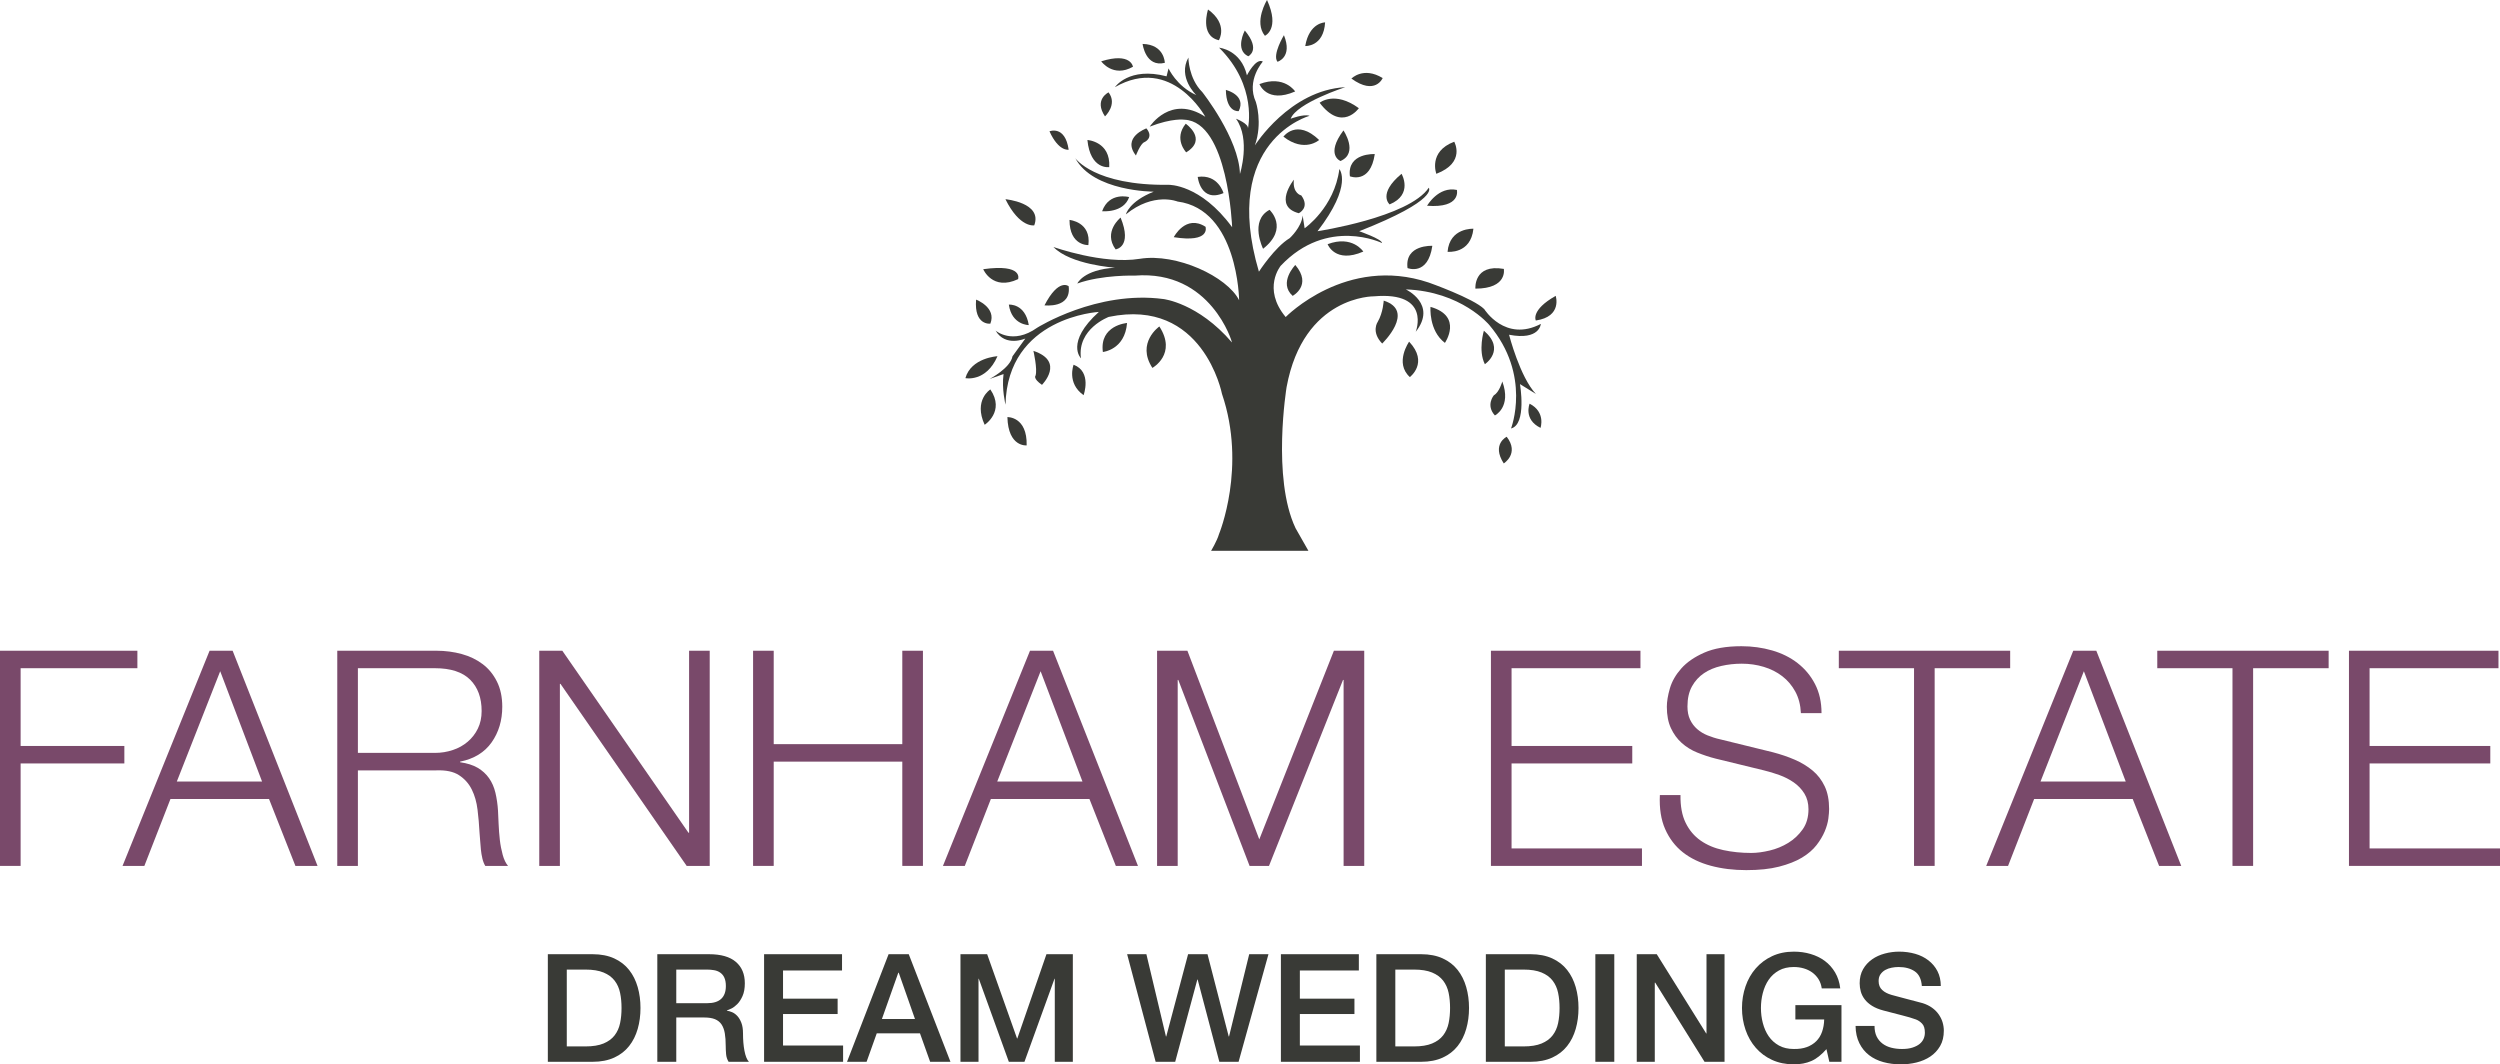
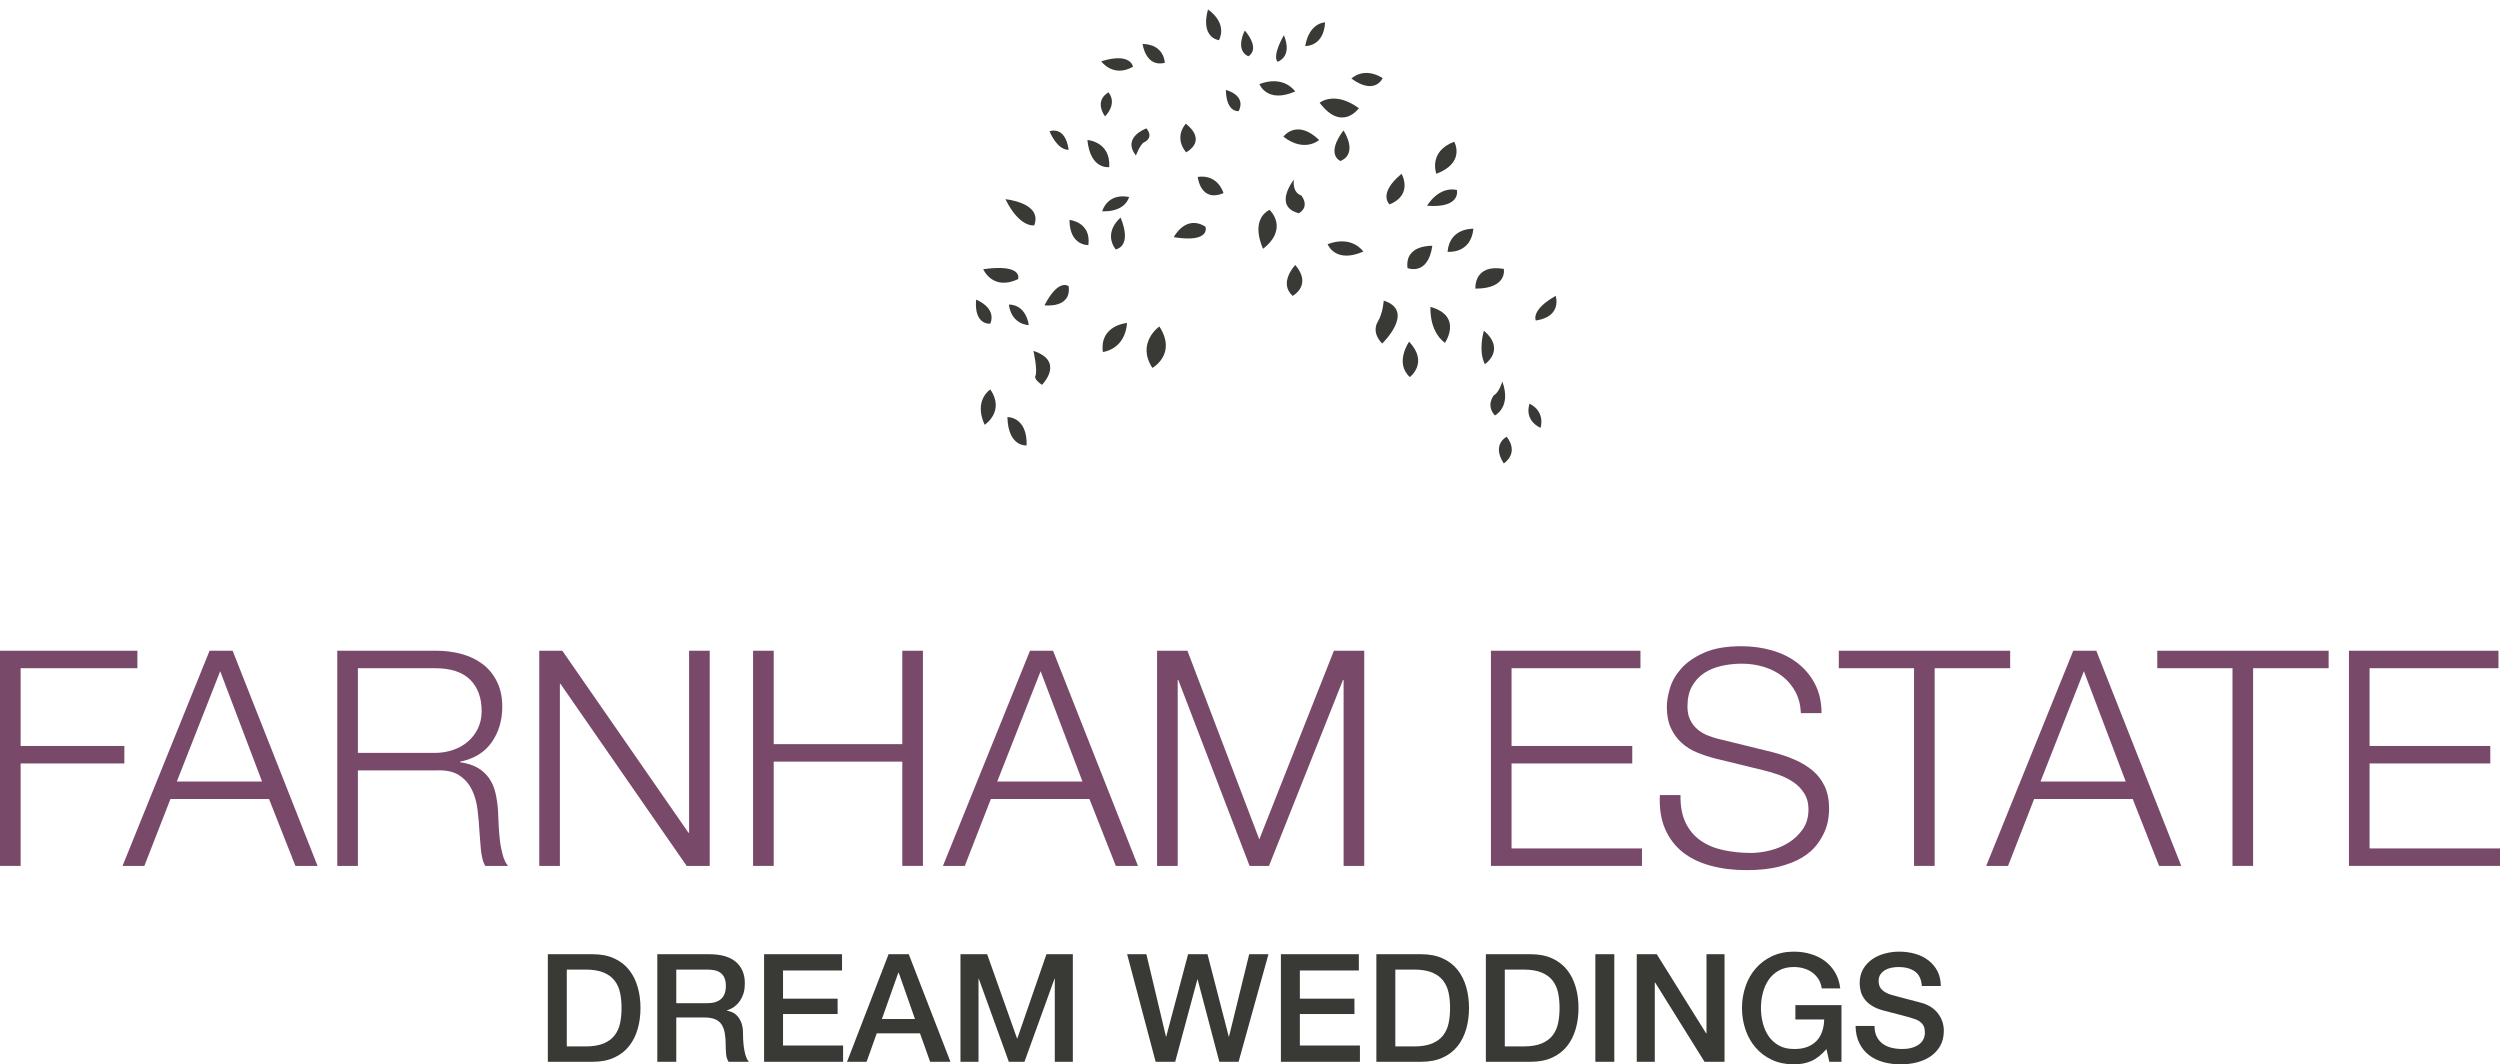
<svg xmlns="http://www.w3.org/2000/svg" width="202" height="86" viewBox="0 0 202 86" fill="none">
  <path d="M44.265 77.1H47.892C48.559 77.1 49.141 77.216 49.632 77.441C50.122 77.666 50.52 77.977 50.832 78.372C51.145 78.768 51.371 79.225 51.525 79.754C51.678 80.284 51.751 80.844 51.751 81.446C51.751 82.049 51.678 82.609 51.525 83.139C51.371 83.668 51.145 84.125 50.832 84.521C50.52 84.916 50.122 85.227 49.632 85.452C49.141 85.677 48.559 85.793 47.892 85.793H44.265V77.1ZM45.796 84.551H47.303C47.898 84.551 48.388 84.472 48.768 84.314C49.148 84.155 49.448 83.936 49.662 83.656C49.877 83.376 50.024 83.047 50.103 82.67C50.183 82.293 50.22 81.885 50.22 81.446C50.22 81.008 50.183 80.6 50.103 80.223C50.024 79.845 49.877 79.517 49.662 79.237C49.448 78.957 49.148 78.737 48.768 78.579C48.388 78.421 47.898 78.342 47.303 78.342H45.796V84.551Z" fill="#393A36" />
  <path d="M53.111 77.1H57.29C58.252 77.1 58.975 77.307 59.459 77.721C59.943 78.135 60.182 78.713 60.182 79.45C60.182 79.864 60.12 80.205 59.998 80.478C59.875 80.752 59.734 80.972 59.569 81.136C59.404 81.3 59.244 81.422 59.085 81.495C58.926 81.568 58.809 81.617 58.736 81.641V81.666C58.864 81.684 59.005 81.72 59.158 81.787C59.312 81.854 59.453 81.958 59.581 82.098C59.71 82.238 59.82 82.427 59.906 82.652C59.992 82.877 60.035 83.163 60.035 83.504C60.035 84.015 60.071 84.478 60.151 84.898C60.231 85.318 60.347 85.617 60.512 85.793H58.87C58.754 85.604 58.687 85.397 58.668 85.172C58.65 84.947 58.638 84.728 58.638 84.515C58.638 84.119 58.613 83.772 58.564 83.486C58.515 83.2 58.423 82.956 58.295 82.767C58.166 82.579 57.988 82.439 57.762 82.347C57.535 82.256 57.247 82.213 56.898 82.213H54.643V85.793H53.111V77.1ZM54.643 81.057H57.155C57.645 81.057 58.019 80.941 58.27 80.71C58.521 80.478 58.65 80.132 58.65 79.669C58.65 79.395 58.607 79.17 58.527 78.993C58.448 78.817 58.331 78.683 58.19 78.585C58.05 78.488 57.884 78.421 57.7 78.391C57.517 78.36 57.327 78.342 57.13 78.342H54.643V81.057Z" fill="#393A36" />
  <path d="M61.738 77.1H68.036V78.415H63.269V80.692H67.68V81.933H63.269V84.478H68.122V85.793H61.738V77.1Z" fill="#393A36" />
  <path d="M71.798 77.1H73.427L76.797 85.793H75.155L74.334 83.492H70.842L70.021 85.793H68.44L71.798 77.1ZM71.258 82.335H73.93L72.618 78.597H72.582L71.258 82.335Z" fill="#393A36" />
  <path d="M77.606 77.1H79.762L82.176 83.906H82.201L84.553 77.1H86.685V85.793H85.227V79.084H85.203L82.776 85.793H81.514L79.088 79.084H79.064V85.793H77.606V77.1Z" fill="#393A36" />
  <path d="M91.072 77.1H92.628L94.209 83.748H94.233L95.998 77.1H97.566L99.281 83.748H99.306L100.936 77.1H102.492L100.078 85.793H98.522L96.77 79.145H96.745L94.956 85.793H93.376L91.072 77.1Z" fill="#393A36" />
  <path d="M103.497 77.1H109.795V78.415H105.028V80.692H109.439V81.933H105.028V84.478H109.881V85.793H103.497V77.1Z" fill="#393A36" />
  <path d="M111.21 77.1H114.837C115.505 77.1 116.087 77.216 116.577 77.441C117.067 77.666 117.465 77.977 117.778 78.372C118.09 78.768 118.317 79.225 118.47 79.754C118.623 80.284 118.697 80.844 118.697 81.446C118.697 82.049 118.623 82.609 118.47 83.139C118.317 83.668 118.09 84.125 117.778 84.521C117.465 84.916 117.067 85.227 116.577 85.452C116.087 85.677 115.505 85.793 114.837 85.793H111.21V77.1ZM112.742 84.551H114.249C114.843 84.551 115.333 84.472 115.713 84.314C116.093 84.155 116.393 83.936 116.607 83.656C116.822 83.376 116.969 83.047 117.049 82.67C117.128 82.293 117.165 81.885 117.165 81.446C117.165 81.008 117.128 80.6 117.049 80.223C116.969 79.845 116.822 79.517 116.607 79.237C116.393 78.957 116.093 78.737 115.713 78.579C115.333 78.421 114.843 78.342 114.249 78.342H112.742V84.551Z" fill="#393A36" />
  <path d="M120.057 77.1H123.684C124.352 77.1 124.934 77.216 125.424 77.441C125.914 77.666 126.312 77.977 126.624 78.372C126.937 78.768 127.164 79.225 127.317 79.754C127.47 80.284 127.543 80.844 127.543 81.446C127.543 82.049 127.47 82.609 127.317 83.139C127.164 83.668 126.937 84.125 126.624 84.521C126.312 84.916 125.914 85.227 125.424 85.452C124.934 85.677 124.352 85.793 123.684 85.793H120.057V77.1ZM121.588 84.551H123.096C123.69 84.551 124.18 84.472 124.56 84.314C124.94 84.155 125.24 83.936 125.454 83.656C125.669 83.376 125.816 83.047 125.895 82.67C125.975 82.293 126.012 81.885 126.012 81.446C126.012 81.008 125.975 80.6 125.895 80.223C125.816 79.845 125.669 79.517 125.454 79.237C125.24 78.957 124.94 78.737 124.56 78.579C124.18 78.421 123.69 78.342 123.096 78.342H121.588V84.551Z" fill="#393A36" />
  <path d="M128.904 77.1H130.435V85.793H128.904V77.1Z" fill="#393A36" />
  <path d="M132.249 77.1H133.866L137.861 83.504H137.885V77.1H139.343V85.793H137.726L133.744 79.401H133.707V85.793H132.249V77.1Z" fill="#393A36" />
  <path d="M148.791 85.793H147.81L147.577 84.77C147.167 85.233 146.763 85.556 146.352 85.732C145.942 85.909 145.476 86 144.943 86C144.287 86 143.705 85.878 143.185 85.641C142.664 85.403 142.229 85.075 141.867 84.661C141.506 84.247 141.23 83.766 141.04 83.212C140.85 82.658 140.752 82.073 140.752 81.446C140.752 80.832 140.85 80.247 141.04 79.693C141.23 79.139 141.506 78.658 141.867 78.244C142.229 77.83 142.664 77.502 143.185 77.258C143.705 77.015 144.287 76.893 144.943 76.893C145.415 76.893 145.868 76.954 146.297 77.082C146.726 77.209 147.106 77.392 147.443 77.642C147.78 77.891 148.055 78.202 148.276 78.573C148.496 78.944 148.637 79.377 148.692 79.864H147.198C147.155 79.578 147.069 79.328 146.934 79.115C146.799 78.902 146.628 78.719 146.426 78.573C146.223 78.427 145.991 78.317 145.739 78.244C145.488 78.171 145.219 78.135 144.943 78.135C144.477 78.135 144.073 78.226 143.736 78.415C143.399 78.603 143.123 78.853 142.909 79.164C142.695 79.474 142.541 79.833 142.437 80.229C142.333 80.625 142.284 81.032 142.284 81.446C142.284 81.86 142.333 82.268 142.437 82.664C142.541 83.06 142.695 83.419 142.909 83.729C143.123 84.04 143.399 84.289 143.736 84.478C144.073 84.667 144.477 84.758 144.943 84.758C145.335 84.764 145.684 84.716 145.985 84.606C146.285 84.496 146.542 84.338 146.75 84.131C146.959 83.924 147.118 83.668 147.222 83.37C147.326 83.072 147.388 82.737 147.394 82.372H145.066V81.215H148.791V85.793Z" fill="#393A36" />
  <path d="M151.462 82.895C151.462 83.23 151.517 83.51 151.633 83.748C151.75 83.985 151.909 84.174 152.111 84.326C152.313 84.478 152.552 84.588 152.816 84.655C153.079 84.722 153.367 84.758 153.68 84.758C154.016 84.758 154.298 84.722 154.537 84.642C154.776 84.563 154.966 84.466 155.113 84.344C155.26 84.222 155.364 84.082 155.432 83.924C155.499 83.766 155.53 83.608 155.53 83.443C155.53 83.108 155.456 82.865 155.303 82.707C155.15 82.548 154.985 82.439 154.807 82.372C154.494 82.256 154.133 82.153 153.722 82.049C153.312 81.946 152.803 81.818 152.197 81.653C151.823 81.556 151.511 81.428 151.26 81.27C151.008 81.112 150.812 80.935 150.665 80.74C150.518 80.546 150.414 80.338 150.353 80.119C150.292 79.9 150.261 79.675 150.261 79.45C150.261 79.011 150.353 78.634 150.537 78.311C150.72 77.989 150.965 77.727 151.266 77.514C151.566 77.301 151.909 77.149 152.295 77.045C152.681 76.942 153.067 76.893 153.459 76.893C153.918 76.893 154.347 76.954 154.752 77.069C155.156 77.185 155.511 77.362 155.818 77.599C156.124 77.837 156.369 78.123 156.547 78.47C156.724 78.817 156.816 79.212 156.816 79.669H155.285C155.242 79.109 155.052 78.713 154.709 78.482C154.366 78.25 153.931 78.135 153.398 78.135C153.22 78.135 153.036 78.153 152.846 78.19C152.656 78.226 152.485 78.287 152.332 78.372C152.179 78.457 152.05 78.573 151.946 78.719C151.842 78.865 151.793 79.048 151.793 79.267C151.793 79.578 151.891 79.815 152.081 79.992C152.27 80.168 152.522 80.296 152.834 80.387C152.865 80.393 152.993 80.43 153.22 80.491C153.447 80.552 153.698 80.618 153.974 80.692C154.249 80.765 154.525 80.838 154.788 80.905C155.052 80.972 155.242 81.026 155.358 81.057C155.646 81.148 155.891 81.27 156.106 81.422C156.32 81.574 156.498 81.751 156.639 81.952C156.78 82.153 156.89 82.366 156.957 82.591C157.025 82.816 157.061 83.047 157.061 83.273C157.061 83.76 156.963 84.174 156.761 84.521C156.559 84.868 156.296 85.148 155.971 85.367C155.646 85.586 155.272 85.744 154.856 85.848C154.439 85.951 154.016 86 153.582 86C153.085 86 152.614 85.939 152.172 85.817C151.731 85.696 151.345 85.507 151.021 85.257C150.696 85.008 150.432 84.685 150.236 84.289C150.04 83.894 149.936 83.431 149.93 82.895H151.462Z" fill="#393A36" />
-   <path d="M97.946 24.801C96.751 23.383 94.785 22.031 91.697 22.269C91.697 22.269 89.05 22.189 87.047 22.908C87.047 22.908 87.531 21.788 90.092 21.629C90.092 21.629 86.483 21.392 85.117 19.955C85.117 19.955 89.124 21.392 92.095 20.911C95.067 20.43 99.159 22.348 100.121 24.259C100.121 24.259 100.041 16.924 95.146 16.284C95.146 16.284 93.222 15.487 90.974 17.319C90.974 17.319 91.213 16.284 93.222 15.487C93.222 15.487 88.327 15.487 86.882 12.778C86.882 12.778 88.407 15.012 94.423 14.933C94.423 14.933 96.99 14.854 99.557 18.36C99.557 18.36 99.239 9.832 95.704 9.673C95.704 9.673 94.742 9.515 92.898 10.233C92.898 10.233 94.583 7.603 97.389 9.436C97.389 9.436 94.662 4.414 90.086 7.043C90.086 7.043 91.213 5.369 94.258 6.167L94.417 5.528C94.417 5.528 95.061 6.964 96.659 7.683C96.659 7.683 95.134 6.246 96.022 4.651C96.022 4.651 96.022 6.325 97.144 7.439C97.144 7.439 100.109 11.189 100.188 14.056C100.188 14.056 101.071 11.268 99.87 9.594C99.87 9.594 100.911 9.99 100.832 10.392C100.832 10.392 101.634 6.964 98.504 3.853C98.504 3.853 100.268 4.012 100.752 6.088C100.752 6.088 101.475 4.651 102.039 4.974C102.039 4.974 100.672 6.489 101.475 8.243C101.475 8.243 102.039 9.917 101.395 11.749C101.395 11.749 104.201 7.287 108.698 7.043C108.698 7.043 104.765 8.316 104.287 9.594C104.287 9.594 105.329 9.192 105.813 9.357C105.813 9.357 98.589 11.347 101.72 21.952C101.72 21.952 103.007 19.961 104.207 19.243C104.207 19.243 105.169 18.366 105.255 17.411L105.414 18.445C105.414 18.445 107.822 16.771 108.22 13.661C108.22 13.661 109.342 14.933 106.456 18.683C106.456 18.683 113.838 17.563 115.444 15.17C115.444 15.17 116.326 16.126 109.826 18.683C109.826 18.683 111.67 19.322 111.67 19.639C111.67 19.639 107.259 17.484 103.485 21.471C103.485 21.471 101.959 23.303 103.883 25.617C103.883 25.617 108.778 20.595 115.438 22.829C115.438 22.829 119.046 24.101 119.928 24.978C119.928 24.978 121.613 27.687 124.499 26.171C124.499 26.171 124.419 27.528 121.932 27.047C121.932 27.047 122.814 30.475 124.101 31.832L122.814 31.035C122.814 31.035 123.378 34.304 122.091 34.62C122.091 34.62 123.776 30.316 120.327 26.25C120.327 26.25 118.078 23.541 113.587 23.383C113.587 23.383 116.154 24.576 114.39 26.81C114.39 26.81 115.676 23.541 111.02 23.943C111.02 23.943 105.323 23.863 103.956 31.278C103.956 31.278 102.755 38.614 104.679 42.674L105.721 44.507H97.854C97.854 44.507 98.338 43.709 98.498 43.149C98.498 43.149 100.746 37.731 98.736 31.826C98.736 31.826 97.217 24.016 89.589 25.605C89.589 25.605 87.022 26.56 87.341 28.953C87.341 28.953 86.054 27.674 88.787 25.203C88.787 25.203 81.404 25.599 81.245 32.697C81.245 32.697 80.926 31.424 81.086 30.225L79.958 30.621C79.958 30.621 81.643 29.744 81.809 28.788L82.85 27.352C82.85 27.352 81.245 28.07 80.442 26.712C80.442 26.712 81.809 27.906 83.812 26.475C83.812 26.475 88.627 23.444 94.001 24.162C94.001 24.162 96.806 24.478 99.539 27.668C99.564 27.687 99.141 26.213 97.946 24.801Z" fill="#393A36" />
  <path d="M93.676 26.378C93.676 26.378 91.789 27.693 93.112 29.726C93.118 29.726 95.122 28.612 93.676 26.378Z" fill="#393A36" />
  <path d="M83.567 18.208C83.567 18.208 82.403 18.445 81.239 16.096C81.239 16.096 84.253 16.376 83.567 18.208Z" fill="#393A36" />
  <path d="M94.84 19.164C94.84 19.164 95.802 17.289 97.407 18.324C97.407 18.33 97.848 19.645 94.84 19.164Z" fill="#393A36" />
  <path d="M87.941 19.803C87.941 19.803 86.416 19.882 86.416 17.77C86.416 17.77 88.18 17.928 87.941 19.803Z" fill="#393A36" />
  <path d="M87.862 11.311C87.862 11.311 89.749 11.433 89.626 13.502C89.626 13.502 88.101 13.746 87.862 11.311Z" fill="#393A36" />
  <path d="M95.845 12.309C95.845 12.309 94.803 11.232 95.808 9.996C95.802 9.996 97.609 11.232 95.845 12.309Z" fill="#393A36" />
  <path d="M121.742 35.29C121.742 35.29 120.498 35.887 121.503 37.445C121.503 37.445 122.789 36.648 121.742 35.29Z" fill="#393A36" />
  <path d="M123.592 32.617C123.592 32.617 123.071 33.89 124.474 34.572C124.474 34.572 124.915 33.299 123.592 32.617Z" fill="#393A36" />
  <path d="M121.386 30.822C121.386 30.822 121.148 31.698 120.706 31.936C120.706 31.936 120.026 32.733 120.786 33.567C120.786 33.573 122.146 32.898 121.386 30.822Z" fill="#393A36" />
  <path d="M119.898 26.719C119.898 26.719 119.414 28.314 119.977 29.428C119.977 29.428 121.705 28.271 119.898 26.719Z" fill="#393A36" />
  <path d="M92.322 3.549C92.322 3.549 92.555 5.461 94.117 5.077C94.117 5.077 94.099 3.592 92.322 3.549Z" fill="#393A36" />
  <path d="M97.609 0.767C97.609 0.767 96.905 2.892 98.485 3.251C98.485 3.251 99.276 1.978 97.609 0.767Z" fill="#393A36" />
-   <path d="M102.376 0C102.376 0 101.285 1.765 102.204 2.892C102.204 2.892 103.448 2.356 102.376 0Z" fill="#393A36" />
  <path d="M100.581 2.465C100.581 2.465 99.747 4.018 100.856 4.547C100.856 4.547 101.91 4.06 100.581 2.465Z" fill="#393A36" />
  <path d="M103.742 2.843C103.742 2.843 102.78 4.438 103.221 4.992C103.221 4.992 104.465 4.639 103.742 2.843Z" fill="#393A36" />
  <path d="M107.069 1.808C107.069 1.808 105.788 1.808 105.463 3.72C105.463 3.72 106.952 3.799 107.069 1.808Z" fill="#393A36" />
  <path d="M92.628 10.373C92.628 10.373 90.619 11.092 91.783 12.565C91.783 12.565 92.144 11.609 92.463 11.487C92.469 11.493 93.265 11.134 92.628 10.373Z" fill="#393A36" />
  <path d="M98.859 15.603C98.859 15.603 98.436 14.056 96.776 14.294C96.776 14.294 96.99 16.394 98.859 15.603Z" fill="#393A36" />
  <path d="M106.627 8.304C106.627 8.304 107.828 7.305 109.795 8.742C109.795 8.742 108.435 10.696 106.627 8.304Z" fill="#393A36" />
  <path d="M91.544 5.394C91.544 5.394 91.385 4.2 88.977 4.955C88.977 4.955 89.939 6.307 91.544 5.394Z" fill="#393A36" />
  <path d="M100.09 8.979C100.09 8.979 99.086 9.138 99.049 7.263C99.043 7.269 100.728 7.664 100.09 8.979Z" fill="#393A36" />
  <path d="M109.195 6.349C109.195 6.349 110.156 5.351 111.719 6.307C111.725 6.307 111.118 7.743 109.195 6.349Z" fill="#393A36" />
  <path d="M104.544 14.519C104.544 14.519 102.817 16.674 104.943 17.228C104.943 17.228 105.868 16.79 105.145 15.791C105.145 15.797 104.422 15.639 104.544 14.519Z" fill="#393A36" />
  <path d="M108.312 13.009C108.312 13.009 107.069 12.528 108.551 10.538C108.551 10.538 109.795 12.37 108.312 13.009Z" fill="#393A36" />
  <path d="M116.056 14.044C116.056 14.044 115.376 12.248 117.502 11.451C117.496 11.451 118.464 13.125 116.056 14.044Z" fill="#393A36" />
  <path d="M112.282 16.516C112.282 16.516 111.278 15.676 113.244 14.044C113.25 14.044 114.212 15.718 112.282 16.516Z" fill="#393A36" />
  <path d="M107.271 19.73C107.271 19.73 107.871 21.325 110.156 20.327C110.156 20.327 109.274 18.975 107.271 19.73Z" fill="#393A36" />
  <path d="M115.732 19.864C115.732 19.864 113.489 19.742 113.728 21.66C113.728 21.66 115.376 22.335 115.732 19.864Z" fill="#393A36" />
  <path d="M111.804 24.29C111.804 24.29 111.762 25.245 111.32 26.006C111.32 26.006 110.757 26.804 111.682 27.76C111.682 27.753 114.414 25.124 111.804 24.29Z" fill="#393A36" />
  <path d="M102.057 20.101C102.057 20.101 100.93 17.831 102.578 16.954C102.578 16.954 104.183 18.427 102.057 20.101Z" fill="#393A36" />
-   <path d="M80.596 28.782C80.596 28.782 78.47 28.898 78.004 30.554C78.004 30.554 79.677 30.901 80.596 28.782Z" fill="#393A36" />
  <path d="M80.02 31.467C80.02 31.467 78.641 32.325 79.56 34.322C79.56 34.328 81.227 33.245 80.02 31.467Z" fill="#393A36" />
  <path d="M83.5 28.35C83.5 28.35 83.843 29.835 83.671 30.353C83.671 30.353 83.444 30.584 84.192 31.096C84.186 31.096 86.085 29.209 83.5 28.35Z" fill="#393A36" />
-   <path d="M86.747 29.47C86.747 29.47 86.171 30.956 87.555 31.93C87.555 31.924 88.248 30.043 86.747 29.47Z" fill="#393A36" />
  <path d="M80.02 26.152C80.02 26.152 78.696 26.323 78.868 24.21C78.868 24.21 80.54 24.837 80.02 26.152Z" fill="#393A36" />
  <path d="M86.348 23.127C86.348 23.127 85.546 22.439 84.394 24.673C84.394 24.667 86.581 24.953 86.348 23.127Z" fill="#393A36" />
  <path d="M91.066 26.098C91.066 26.098 88.824 26.268 89.112 28.441C89.112 28.441 90.894 28.271 91.066 26.098Z" fill="#393A36" />
  <path d="M82.262 22.555C82.262 22.555 82.722 21.294 79.444 21.751C79.444 21.751 80.191 23.529 82.262 22.555Z" fill="#393A36" />
  <path d="M83.126 26.268C83.126 26.268 81.747 26.268 81.514 24.612C81.514 24.612 82.838 24.497 83.126 26.268Z" fill="#393A36" />
  <path d="M90.545 17.581C90.545 17.581 89.105 18.726 90.141 20.15C90.141 20.15 91.525 19.98 90.545 17.581Z" fill="#393A36" />
  <path d="M86.348 12.096C86.348 12.096 85.546 12.267 84.798 10.611C84.792 10.611 86.061 10.093 86.348 12.096Z" fill="#393A36" />
  <path d="M91.237 15.925C91.237 15.925 89.626 15.469 89.05 17.07C89.05 17.064 90.778 17.24 91.237 15.925Z" fill="#393A36" />
  <path d="M81.398 33.701C81.398 33.701 83.009 33.646 82.954 35.99C82.954 35.984 81.459 36.154 81.398 33.701Z" fill="#393A36" />
  <path d="M89.571 7.463C89.571 7.463 88.364 8.036 89.283 9.405C89.283 9.405 90.319 8.437 89.571 7.463Z" fill="#393A36" />
  <path d="M124.094 25.897C124.094 25.897 123.653 25.063 125.7 23.906C125.7 23.906 126.257 25.58 124.094 25.897Z" fill="#393A36" />
  <path d="M101.763 6.794C101.763 6.794 102.363 8.389 104.649 7.39C104.649 7.39 103.766 6.033 101.763 6.794Z" fill="#393A36" />
-   <path d="M111.082 12.449C111.082 12.449 108.833 12.328 109.072 14.245C109.072 14.245 110.72 14.921 111.082 12.449Z" fill="#393A36" />
  <path d="M115.585 24.795C115.585 24.795 115.425 26.706 116.749 27.705C116.749 27.705 118.237 25.55 115.585 24.795Z" fill="#393A36" />
  <path d="M113.857 27.607C113.857 27.607 112.65 29.324 113.918 30.469C113.912 30.462 115.468 29.318 113.857 27.607Z" fill="#393A36" />
  <path d="M119.052 18.482C119.052 18.482 117.128 18.379 116.963 20.345C116.963 20.345 118.838 20.558 119.052 18.482Z" fill="#393A36" />
  <path d="M115.309 16.625C115.309 16.625 116.216 15.03 117.717 15.347C117.717 15.347 118.09 16.838 115.309 16.625Z" fill="#393A36" />
  <path d="M119.211 23.322C119.211 23.322 119.052 21.301 121.509 21.727C121.509 21.727 121.834 23.322 119.211 23.322Z" fill="#393A36" />
  <path d="M104.661 21.41C104.661 21.41 103.27 22.847 104.446 23.906C104.446 23.906 106.052 23.054 104.661 21.41Z" fill="#393A36" />
  <path d="M103.699 11.043C103.699 11.043 104.765 9.558 106.585 11.311C106.591 11.311 105.408 12.37 103.699 11.043Z" fill="#393A36" />
  <path d="M11.101 52.579V53.991H1.666V60.274H10.048V61.686H1.666V69.965H0V52.579H11.101Z" fill="#79496A" />
  <path d="M18.796 52.579L25.658 69.965H23.869L21.737 64.559H13.773L11.665 69.965H9.901L16.934 52.579H18.796ZM21.174 63.147L17.792 54.235L14.287 63.147H21.174Z" fill="#79496A" />
  <path d="M35.265 52.579C35.981 52.579 36.668 52.67 37.311 52.847C37.954 53.023 38.518 53.297 39.002 53.663C39.486 54.028 39.866 54.496 40.154 55.075C40.442 55.653 40.583 56.329 40.583 57.108C40.583 58.21 40.295 59.172 39.725 59.981C39.155 60.791 38.303 61.315 37.176 61.54V61.589C37.746 61.668 38.224 61.82 38.598 62.039C38.971 62.258 39.278 62.538 39.517 62.879C39.755 63.22 39.927 63.616 40.031 64.06C40.135 64.505 40.209 64.992 40.239 65.509C40.258 65.801 40.27 66.16 40.288 66.58C40.307 67.001 40.337 67.427 40.386 67.859C40.435 68.291 40.515 68.693 40.619 69.076C40.724 69.46 40.87 69.752 41.048 69.965H39.21C39.112 69.801 39.032 69.606 38.977 69.369C38.922 69.131 38.879 68.888 38.855 68.638C38.83 68.388 38.812 68.139 38.794 67.895C38.775 67.652 38.763 67.439 38.745 67.262C38.714 66.647 38.659 66.033 38.585 65.424C38.512 64.815 38.359 64.273 38.12 63.792C37.881 63.311 37.538 62.928 37.09 62.636C36.643 62.343 36.024 62.216 35.24 62.246H28.918V69.965H27.251V52.579H35.265ZM35.142 60.834C35.651 60.834 36.129 60.755 36.588 60.602C37.047 60.45 37.446 60.225 37.789 59.933C38.132 59.641 38.408 59.288 38.61 58.873C38.812 58.459 38.916 57.985 38.916 57.449C38.916 56.378 38.604 55.531 37.985 54.916C37.366 54.302 36.416 53.991 35.142 53.991H28.918V60.834H35.142Z" fill="#79496A" />
  <path d="M45.435 52.579L55.63 67.287H55.678V52.579H57.345V69.965H55.483L45.288 55.257H45.239V69.965H43.572V52.579H45.435Z" fill="#79496A" />
  <path d="M62.516 52.579V60.127H72.906V52.579H74.573V69.965H72.906V61.54H62.516V69.965H60.849V52.579H62.516Z" fill="#79496A" />
  <path d="M85.086 52.579L91.948 69.965H90.159L88.027 64.559H80.062L77.955 69.965H76.19L83.224 52.579H85.086ZM87.463 63.147L84.081 54.235L80.577 63.147H87.463Z" fill="#79496A" />
  <path d="M95.942 52.579L101.751 67.822L107.779 52.579H110.23V69.965H108.563V54.941H108.514L102.535 69.965H100.966L95.207 54.941H95.158V69.965H93.492V52.579H95.942Z" fill="#79496A" />
  <path d="M132.549 52.579V53.991H122.134V60.274H131.887V61.686H122.134V68.553H132.671V69.965H120.467V52.579H132.549Z" fill="#79496A" />
  <path d="M136.2 66.483C136.494 67.086 136.899 67.561 137.413 67.92C137.928 68.279 138.535 68.535 139.239 68.687C139.944 68.839 140.691 68.918 141.494 68.918C141.953 68.918 142.449 68.851 142.989 68.723C143.528 68.595 144.03 68.388 144.496 68.102C144.961 67.816 145.347 67.451 145.66 67.007C145.972 66.562 146.125 66.02 146.125 65.387C146.125 64.9 146.015 64.48 145.795 64.121C145.574 63.762 145.286 63.464 144.937 63.22C144.588 62.977 144.196 62.776 143.773 62.623C143.35 62.471 142.933 62.343 142.523 62.246L138.626 61.296C138.118 61.169 137.628 61.004 137.144 60.809C136.66 60.615 136.243 60.353 135.882 60.03C135.52 59.708 135.232 59.306 135.012 58.837C134.791 58.368 134.681 57.79 134.681 57.108C134.681 56.688 134.761 56.189 134.926 55.623C135.091 55.056 135.398 54.521 135.845 54.016C136.292 53.51 136.911 53.084 137.695 52.737C138.479 52.39 139.484 52.214 140.71 52.214C141.573 52.214 142.4 52.329 143.185 52.554C143.969 52.78 144.655 53.121 145.243 53.577C145.831 54.034 146.303 54.594 146.652 55.27C147.002 55.945 147.179 56.725 147.179 57.619H145.513C145.482 56.956 145.329 56.371 145.059 55.878C144.79 55.385 144.441 54.971 144.006 54.636C143.571 54.302 143.074 54.052 142.511 53.882C141.947 53.711 141.353 53.626 140.734 53.626C140.164 53.626 139.613 53.687 139.08 53.809C138.547 53.93 138.081 54.125 137.683 54.393C137.285 54.661 136.96 55.014 136.715 55.452C136.47 55.891 136.347 56.432 136.347 57.084C136.347 57.492 136.415 57.845 136.556 58.143C136.697 58.441 136.887 58.697 137.132 58.91C137.377 59.123 137.658 59.294 137.977 59.421C138.296 59.549 138.633 59.659 138.994 59.738L143.258 60.785C143.877 60.949 144.465 61.144 145.01 61.382C145.556 61.619 146.04 61.911 146.456 62.258C146.873 62.605 147.198 63.031 147.437 63.537C147.675 64.042 147.792 64.651 147.792 65.363C147.792 65.558 147.774 65.82 147.731 66.142C147.688 66.465 147.59 66.812 147.437 67.177C147.283 67.542 147.063 67.914 146.775 68.285C146.487 68.656 146.095 68.997 145.599 69.296C145.102 69.594 144.484 69.837 143.748 70.026C143.013 70.215 142.131 70.306 141.102 70.306C140.072 70.306 139.117 70.19 138.234 69.953C137.352 69.716 136.599 69.356 135.98 68.869C135.361 68.382 134.883 67.755 134.546 66.994C134.209 66.233 134.068 65.314 134.117 64.243H135.784C135.771 65.138 135.906 65.886 136.2 66.483Z" fill="#79496A" />
  <path d="M162.422 52.579V53.991H156.32V69.965H154.654V53.991H148.576V52.579H162.422Z" fill="#79496A" />
  <path d="M169.382 52.579L176.244 69.965H174.455L172.323 64.559H164.358L162.251 69.965H160.486L167.52 52.579H169.382ZM171.759 63.147L168.377 54.235L164.873 63.147H171.759Z" fill="#79496A" />
  <path d="M188.154 52.579V53.991H182.052V69.965H180.385V53.991H174.308V52.579H188.154Z" fill="#79496A" />
  <path d="M201.877 52.579V53.991H191.462V60.274H201.216V61.686H191.462V68.553H202V69.965H189.796V52.579H201.877Z" fill="#79496A" />
</svg>